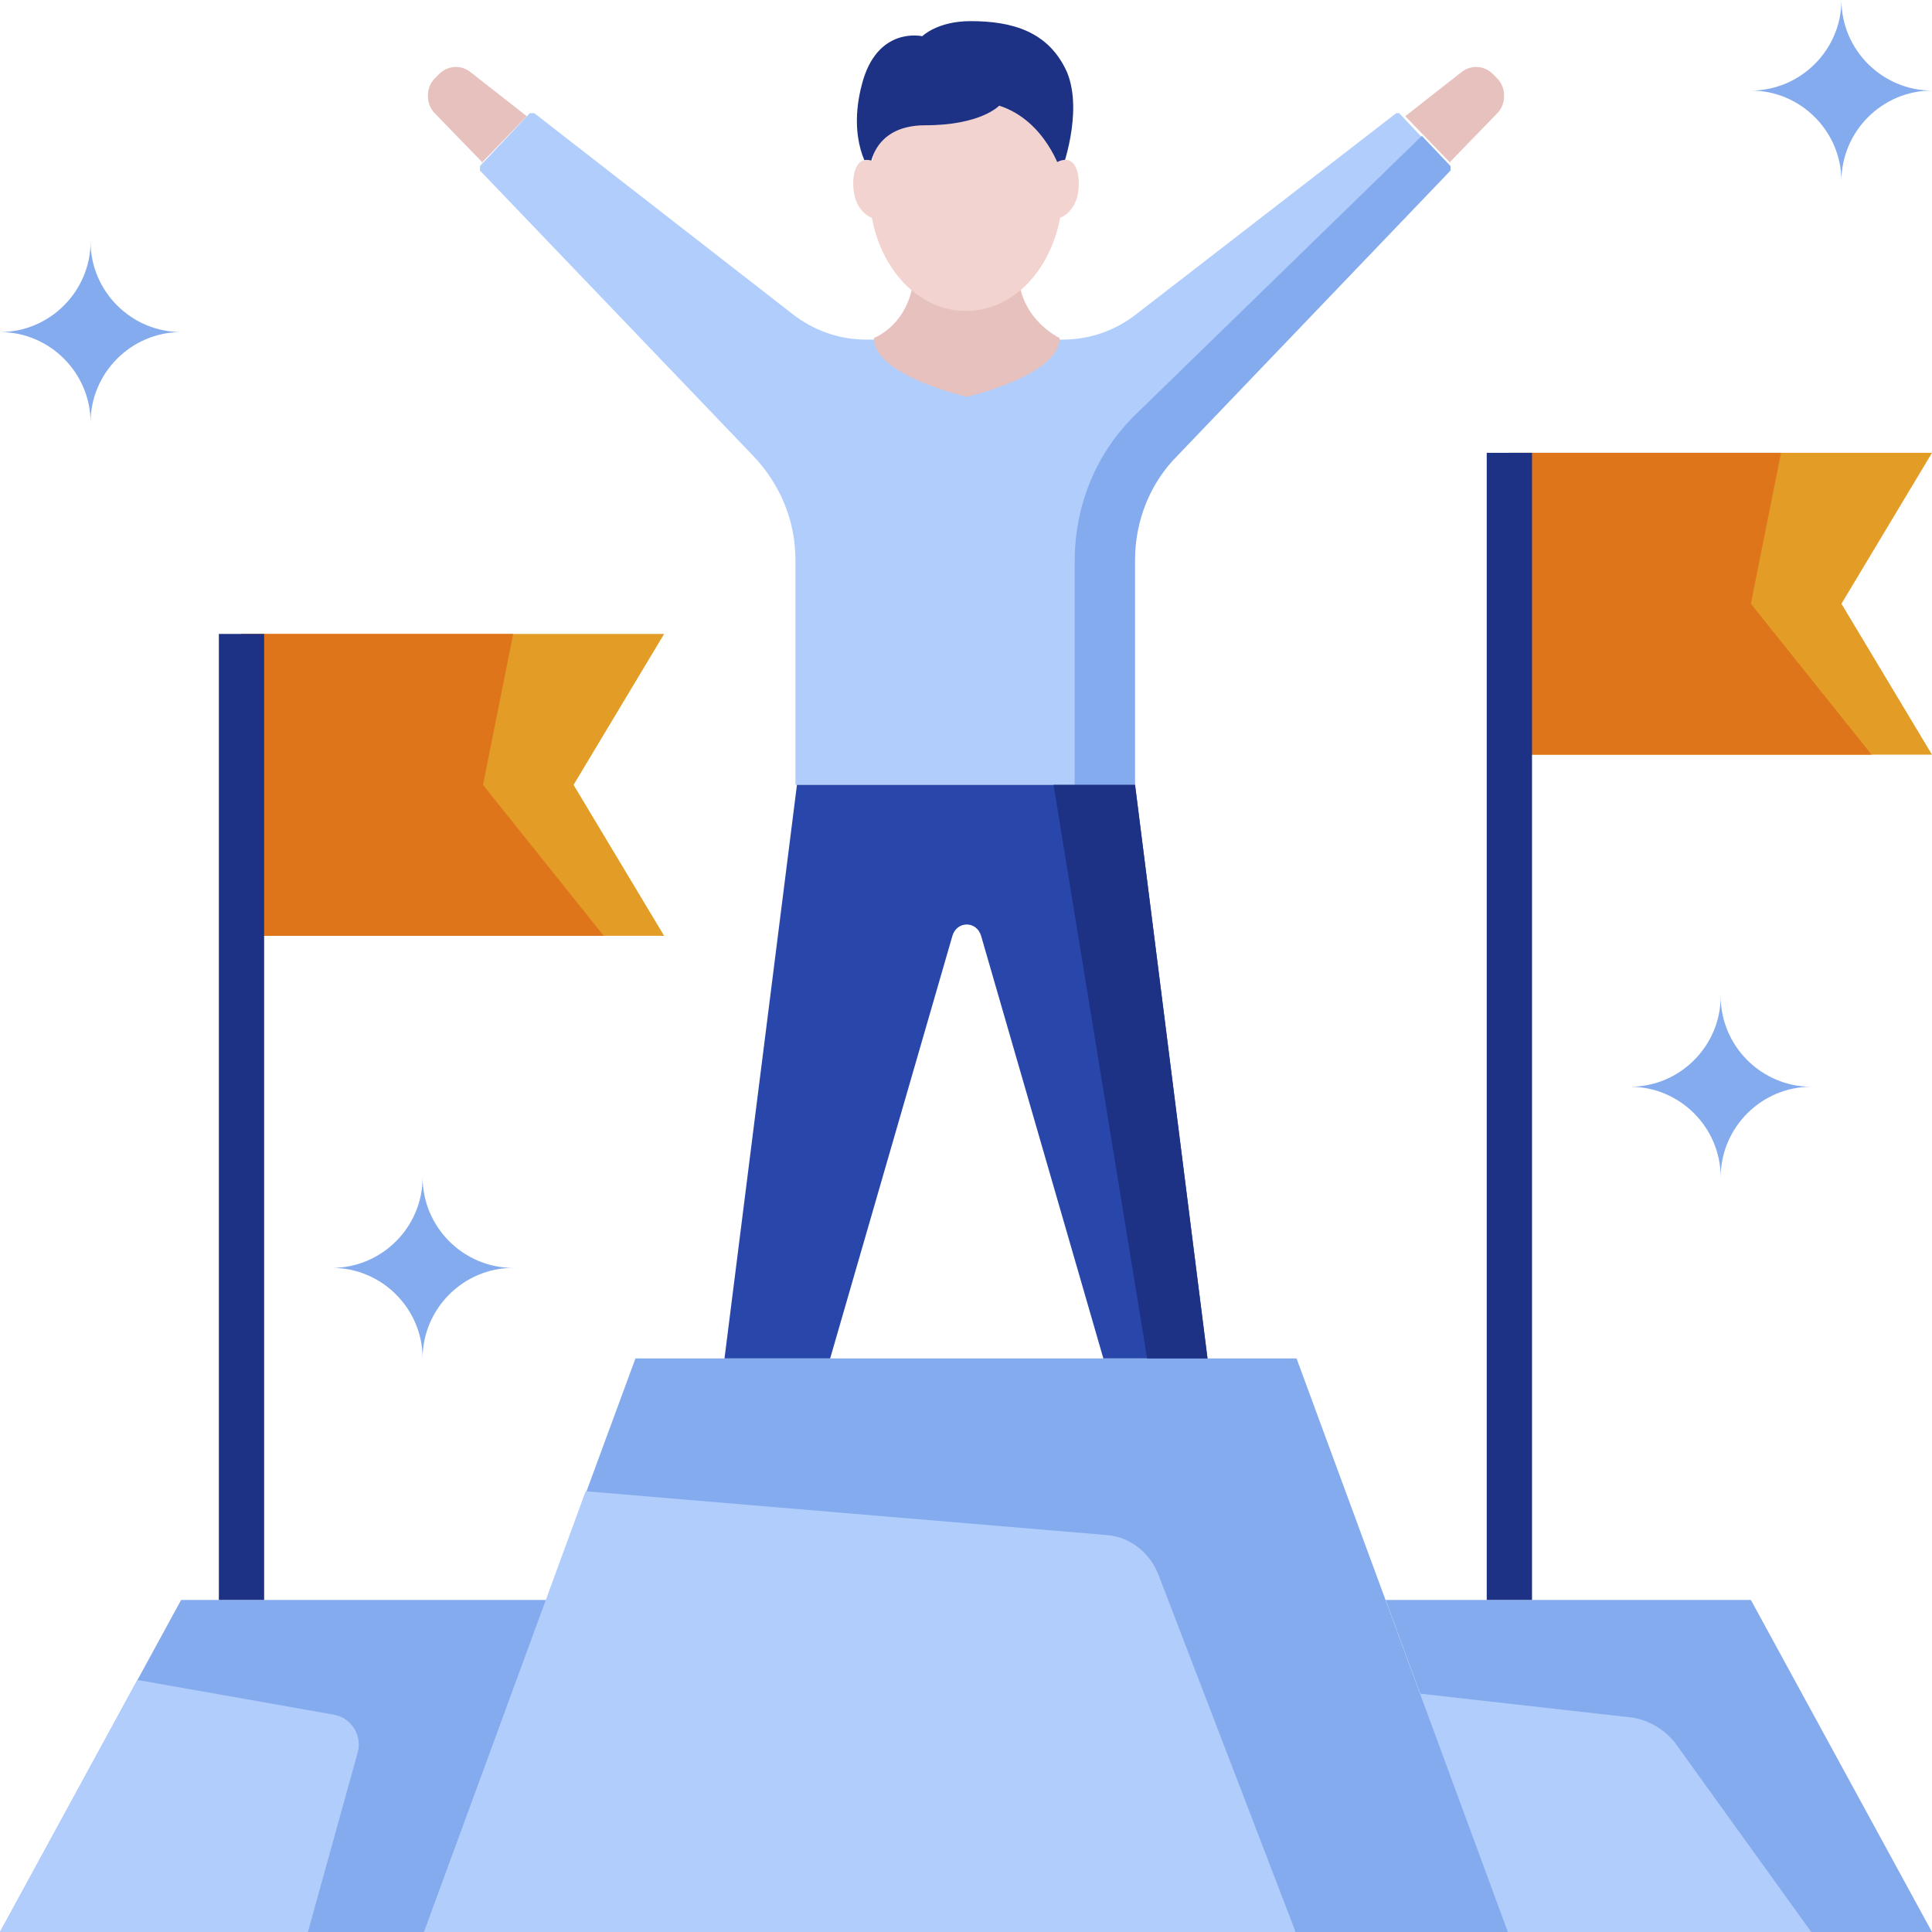
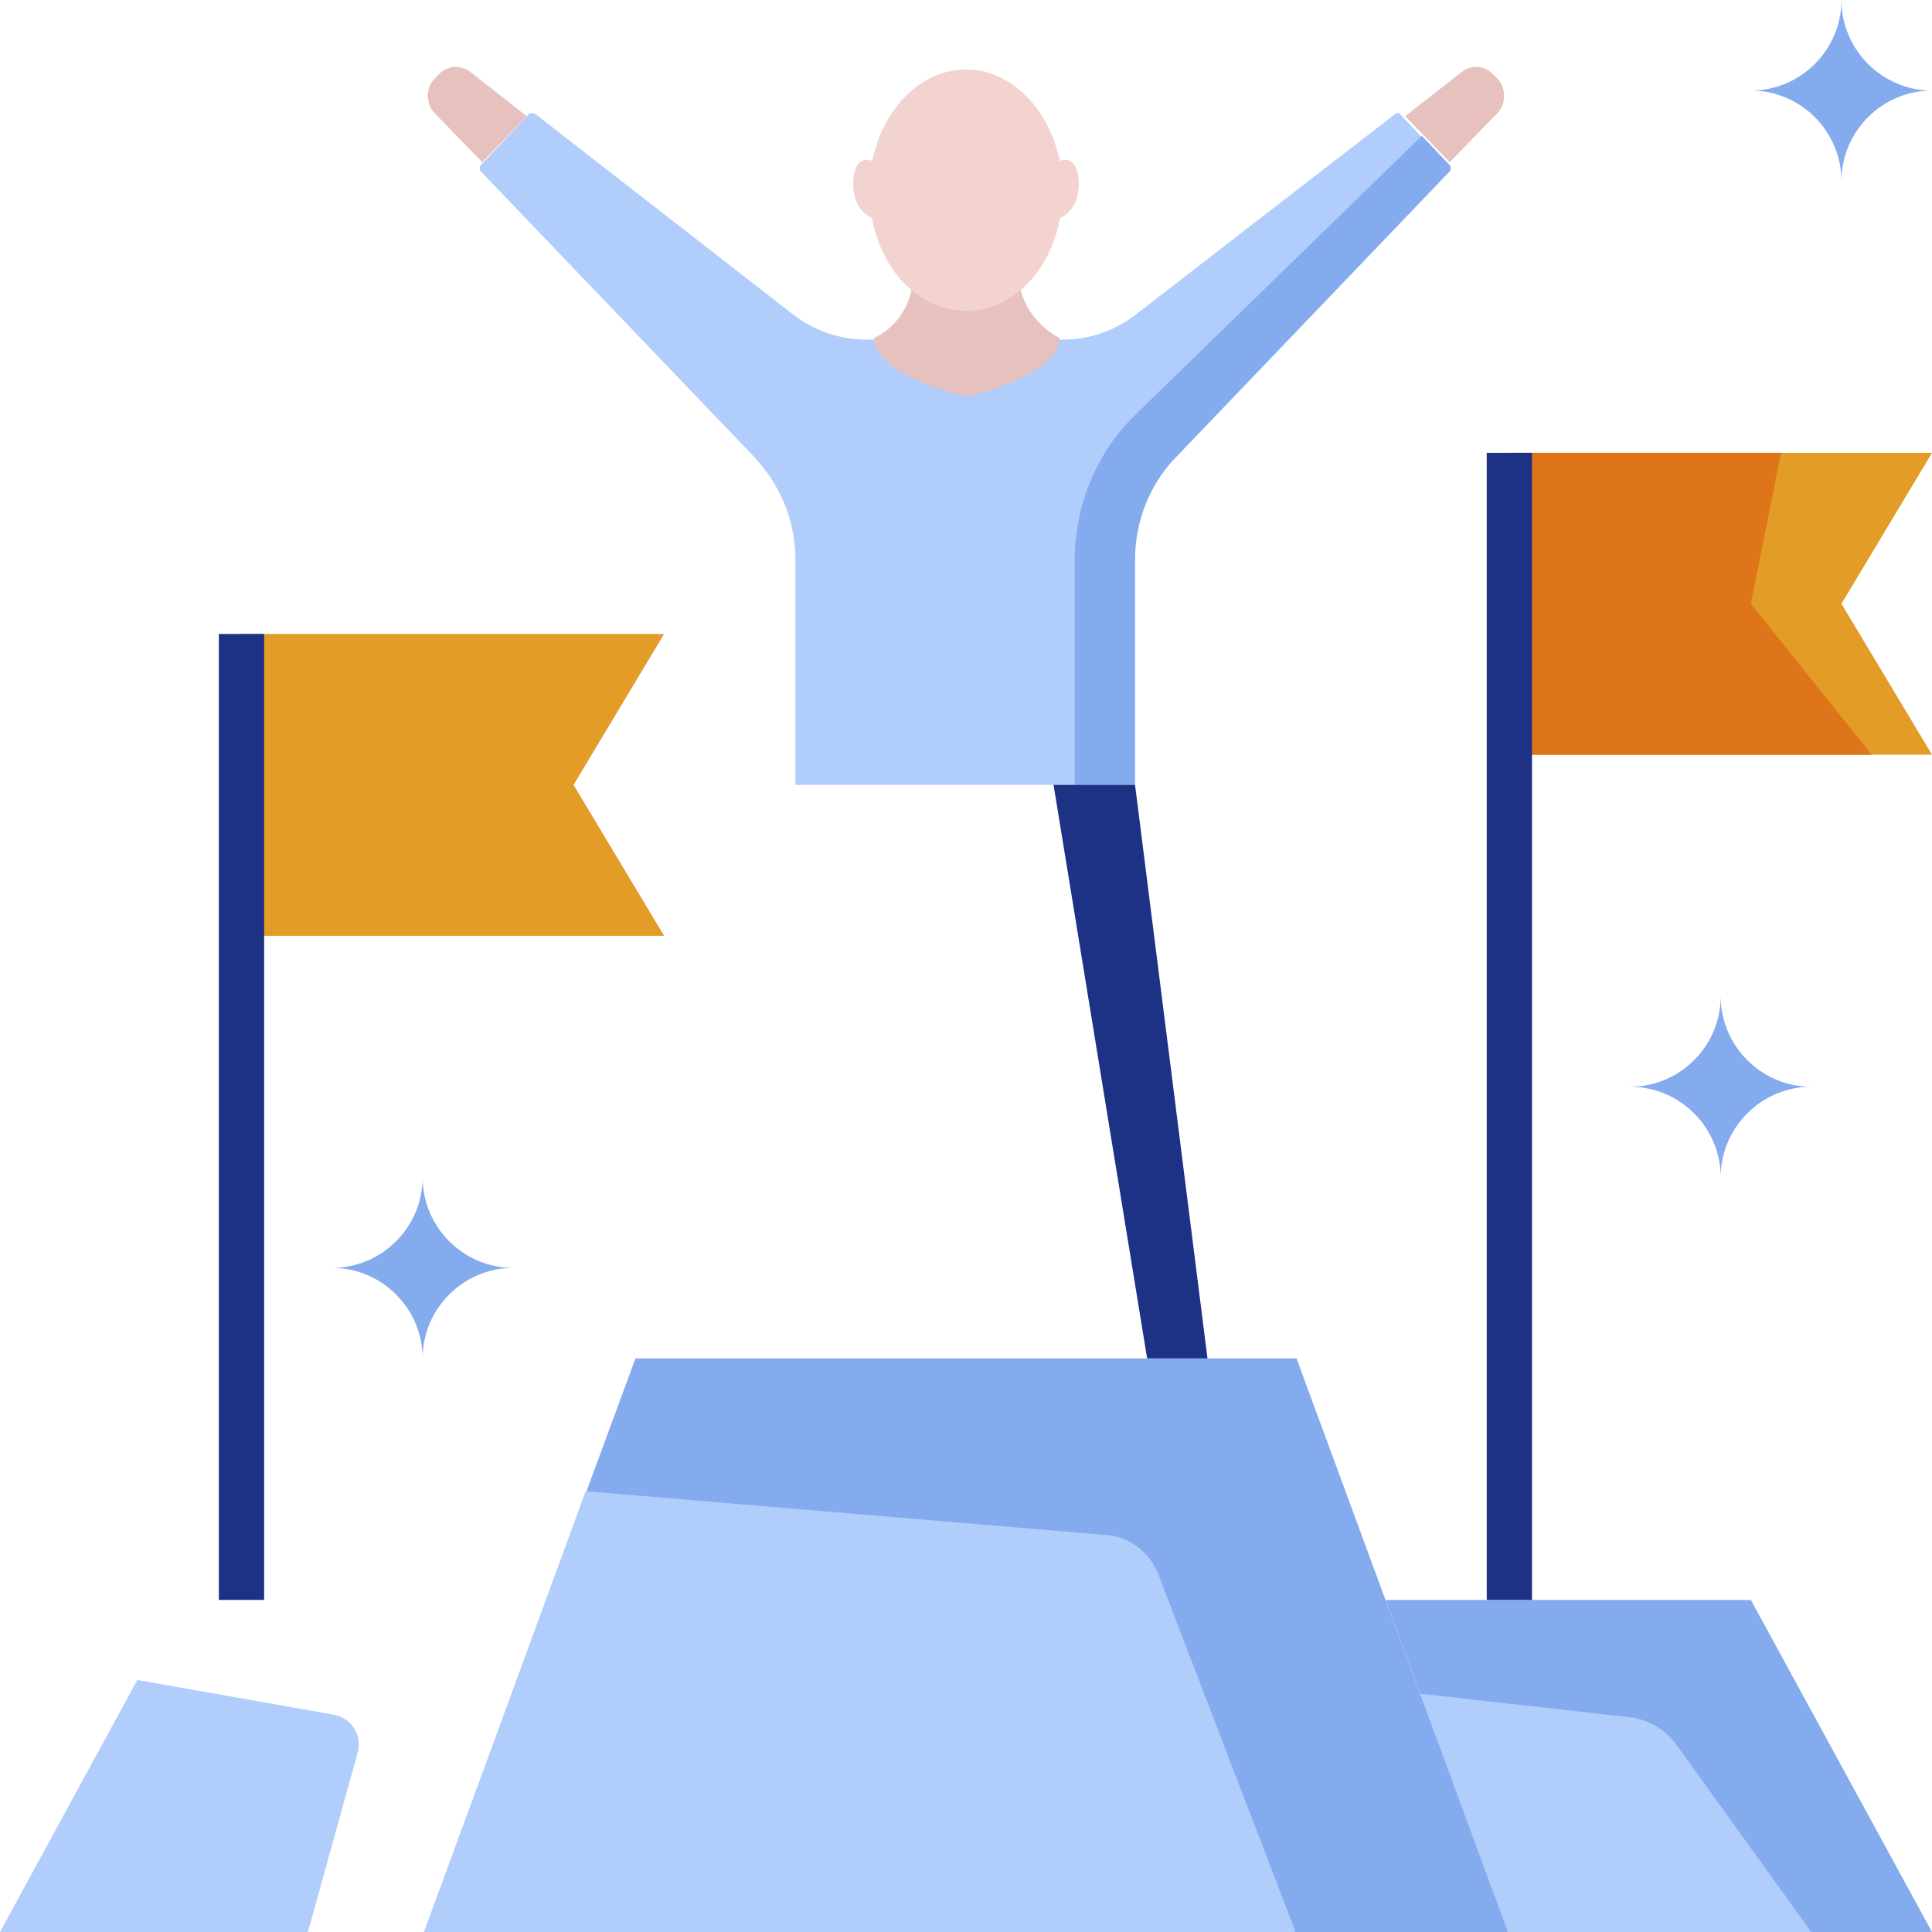
<svg xmlns="http://www.w3.org/2000/svg" id="Layer_2" data-name="Layer 2" viewBox="0 0 12.8 12.8">
  <defs>
    <style>
      .cls-1 {
        fill: #f3d3cf;
      }

      .cls-2 {
        fill: #e6c1bd;
      }

      .cls-3 {
        fill: #85abef;
      }

      .cls-4 {
        fill: #b1cdfc;
      }

      .cls-5 {
        fill: #df751b;
      }

      .cls-6 {
        fill: #e39c26;
      }

      .cls-7 {
        fill: #1d3285;
      }

      .cls-8 {
        fill: #2947ab;
      }
    </style>
  </defs>
  <g id="layer_1" data-name="layer 1">
    <g>
-       <polygon class="cls-3" points="2.81 12.8 0 12.8 1.2 10.6 3.62 10.6 2.81 12.8" />
      <path class="cls-4" d="M2.04,12.8H0l.91-1.67,1.3,.23c.12,.02,.19,.14,.16,.25l-.33,1.19Z" />
      <polygon class="cls-3" points="9.99 12.8 12.8 12.8 11.6 10.6 9.18 10.6 9.99 12.8" />
      <path class="cls-4" d="M9.99,12.8h2.01l-.9-1.25c-.07-.09-.17-.15-.28-.17l-1.42-.16,.58,1.58Z" />
      <polygon class="cls-3" points="9.99 12.8 2.81 12.8 4.21 9 8.59 9 9.99 12.8" />
      <path class="cls-4" d="M8.58,12.8H2.81l1.07-2.92,3.45,.29c.15,.01,.28,.11,.34,.25l.91,2.37Z" />
      <path class="cls-3" d="M11.6,.6c.33,0,.6,.27,.6,.6,0-.33,.27-.6,.6-.6-.33,0-.6-.27-.6-.6,0,.33-.27,.6-.6,.6Z" />
      <path class="cls-3" d="M10.8,7.2c.33,0,.6,.27,.6,.6,0-.33,.27-.6,.6-.6-.33,0-.6-.27-.6-.6,0,.33-.27,.6-.6,.6Z" />
-       <path class="cls-3" d="M0,2.2c.33,0,.6,.27,.6,.6,0-.33,.27-.6,.6-.6-.33,0-.6-.27-.6-.6,0,.33-.27,.6-.6,.6Z" />
      <path class="cls-3" d="M2.2,8.4c.33,0,.6,.27,.6,.6,0-.33,.27-.6,.6-.6-.33,0-.6-.27-.6-.6,0,.33-.27,.6-.6,.6Z" />
      <path class="cls-2" d="M9.6,1.08l.32-.33c.06-.06,.06-.17,0-.23l-.03-.03c-.06-.06-.15-.06-.21-.01l-.37,.29,.3,.31Z" />
      <path class="cls-2" d="M3.2,1.08l-.32-.33c-.06-.06-.06-.17,0-.23l.03-.03c.06-.06,.15-.06,.21-.01l.37,.29-.3,.31Z" />
      <path class="cls-4" d="M9.28,.75s-.02,0-.03,0l-1.72,1.33c-.14,.11-.31,.17-.49,.17h-1.3c-.18,0-.35-.06-.49-.17L3.54,.75s-.02,0-.03,0l-.33,.35s0,.02,0,.03l1.81,1.89c.18,.19,.28,.43,.28,.69v1.49h2.24v-1.49c0-.26,.1-.51,.28-.69l1.81-1.89s0-.02,0-.03l-.33-.35Z" />
      <path class="cls-3" d="M9.42,.9l-1.89,1.84c-.27,.26-.41,.61-.41,.98v1.48h.4v-1.49c0-.26,.1-.51,.28-.69l1.81-1.89s0-.02,0-.03l-.19-.2Z" />
      <path class="cls-2" d="M6.4,2.63s.62-.14,.62-.39c-.13-.07-.23-.19-.26-.33,0-.02,0-.16,0-.18h-.71s0,.17-.01,.19c-.03,.14-.12,.26-.25,.32,0,.25,.62,.39,.62,.39Z" />
      <path class="cls-1" d="M6.4,.46c-.35,0-.64,.36-.64,.8s.28,.8,.64,.8,.64-.36,.64-.8-.29-.8-.64-.8Z" />
-       <path class="cls-7" d="M5.77,1.14s-.16-.2-.06-.58c.1-.39,.4-.32,.4-.32,0,0,.1-.1,.32-.1,.28,0,.52,.07,.64,.34,.11,.27-.04,.66-.04,.66,0,0-.1-.34-.41-.44,0,0-.12,.13-.49,.13s-.37,.31-.37,.31Z" />
      <path class="cls-1" d="M7.07,1.06c-.07-.01-.16,.07-.18,.18-.02,.1,.01,.2,.08,.21,.07,.01,.15-.06,.17-.16,.02-.1,0-.22-.07-.23Z" />
      <path class="cls-1" d="M5.73,1.06c.07-.01,.16,.07,.18,.18,.02,.1-.01,.2-.08,.21-.07,.01-.15-.06-.17-.16-.02-.1,0-.22,.07-.23Z" />
-       <path class="cls-8" d="M8,9l-.48-3.8h-2.24l-.48,3.8h.7l.81-2.8c.03-.1,.16-.1,.19,0l.81,2.8h.7Z" />
      <polygon class="cls-7" points="7.52 5.2 6.98 5.2 7.6 9 8 9 7.52 5.2" />
      <polygon class="cls-6" points="12.8 5 10 5 10 3 12.8 3 12.2 4 12.8 5" />
      <polygon class="cls-5" points="12.4 5 10 5 10 3 11.8 3 11.6 4 12.4 5" />
      <rect class="cls-7" x="9.85" y="3" width=".3" height="7.6" />
      <polygon class="cls-6" points="4.4 6.2 1.6 6.2 1.6 4.2 4.4 4.2 3.8 5.2 4.4 6.2" />
-       <polygon class="cls-5" points="4 6.2 1.6 6.2 1.6 4.2 3.4 4.2 3.2 5.2 4 6.2" />
      <rect class="cls-7" x="1.45" y="4.2" width=".3" height="6.4" />
    </g>
  </g>
</svg>